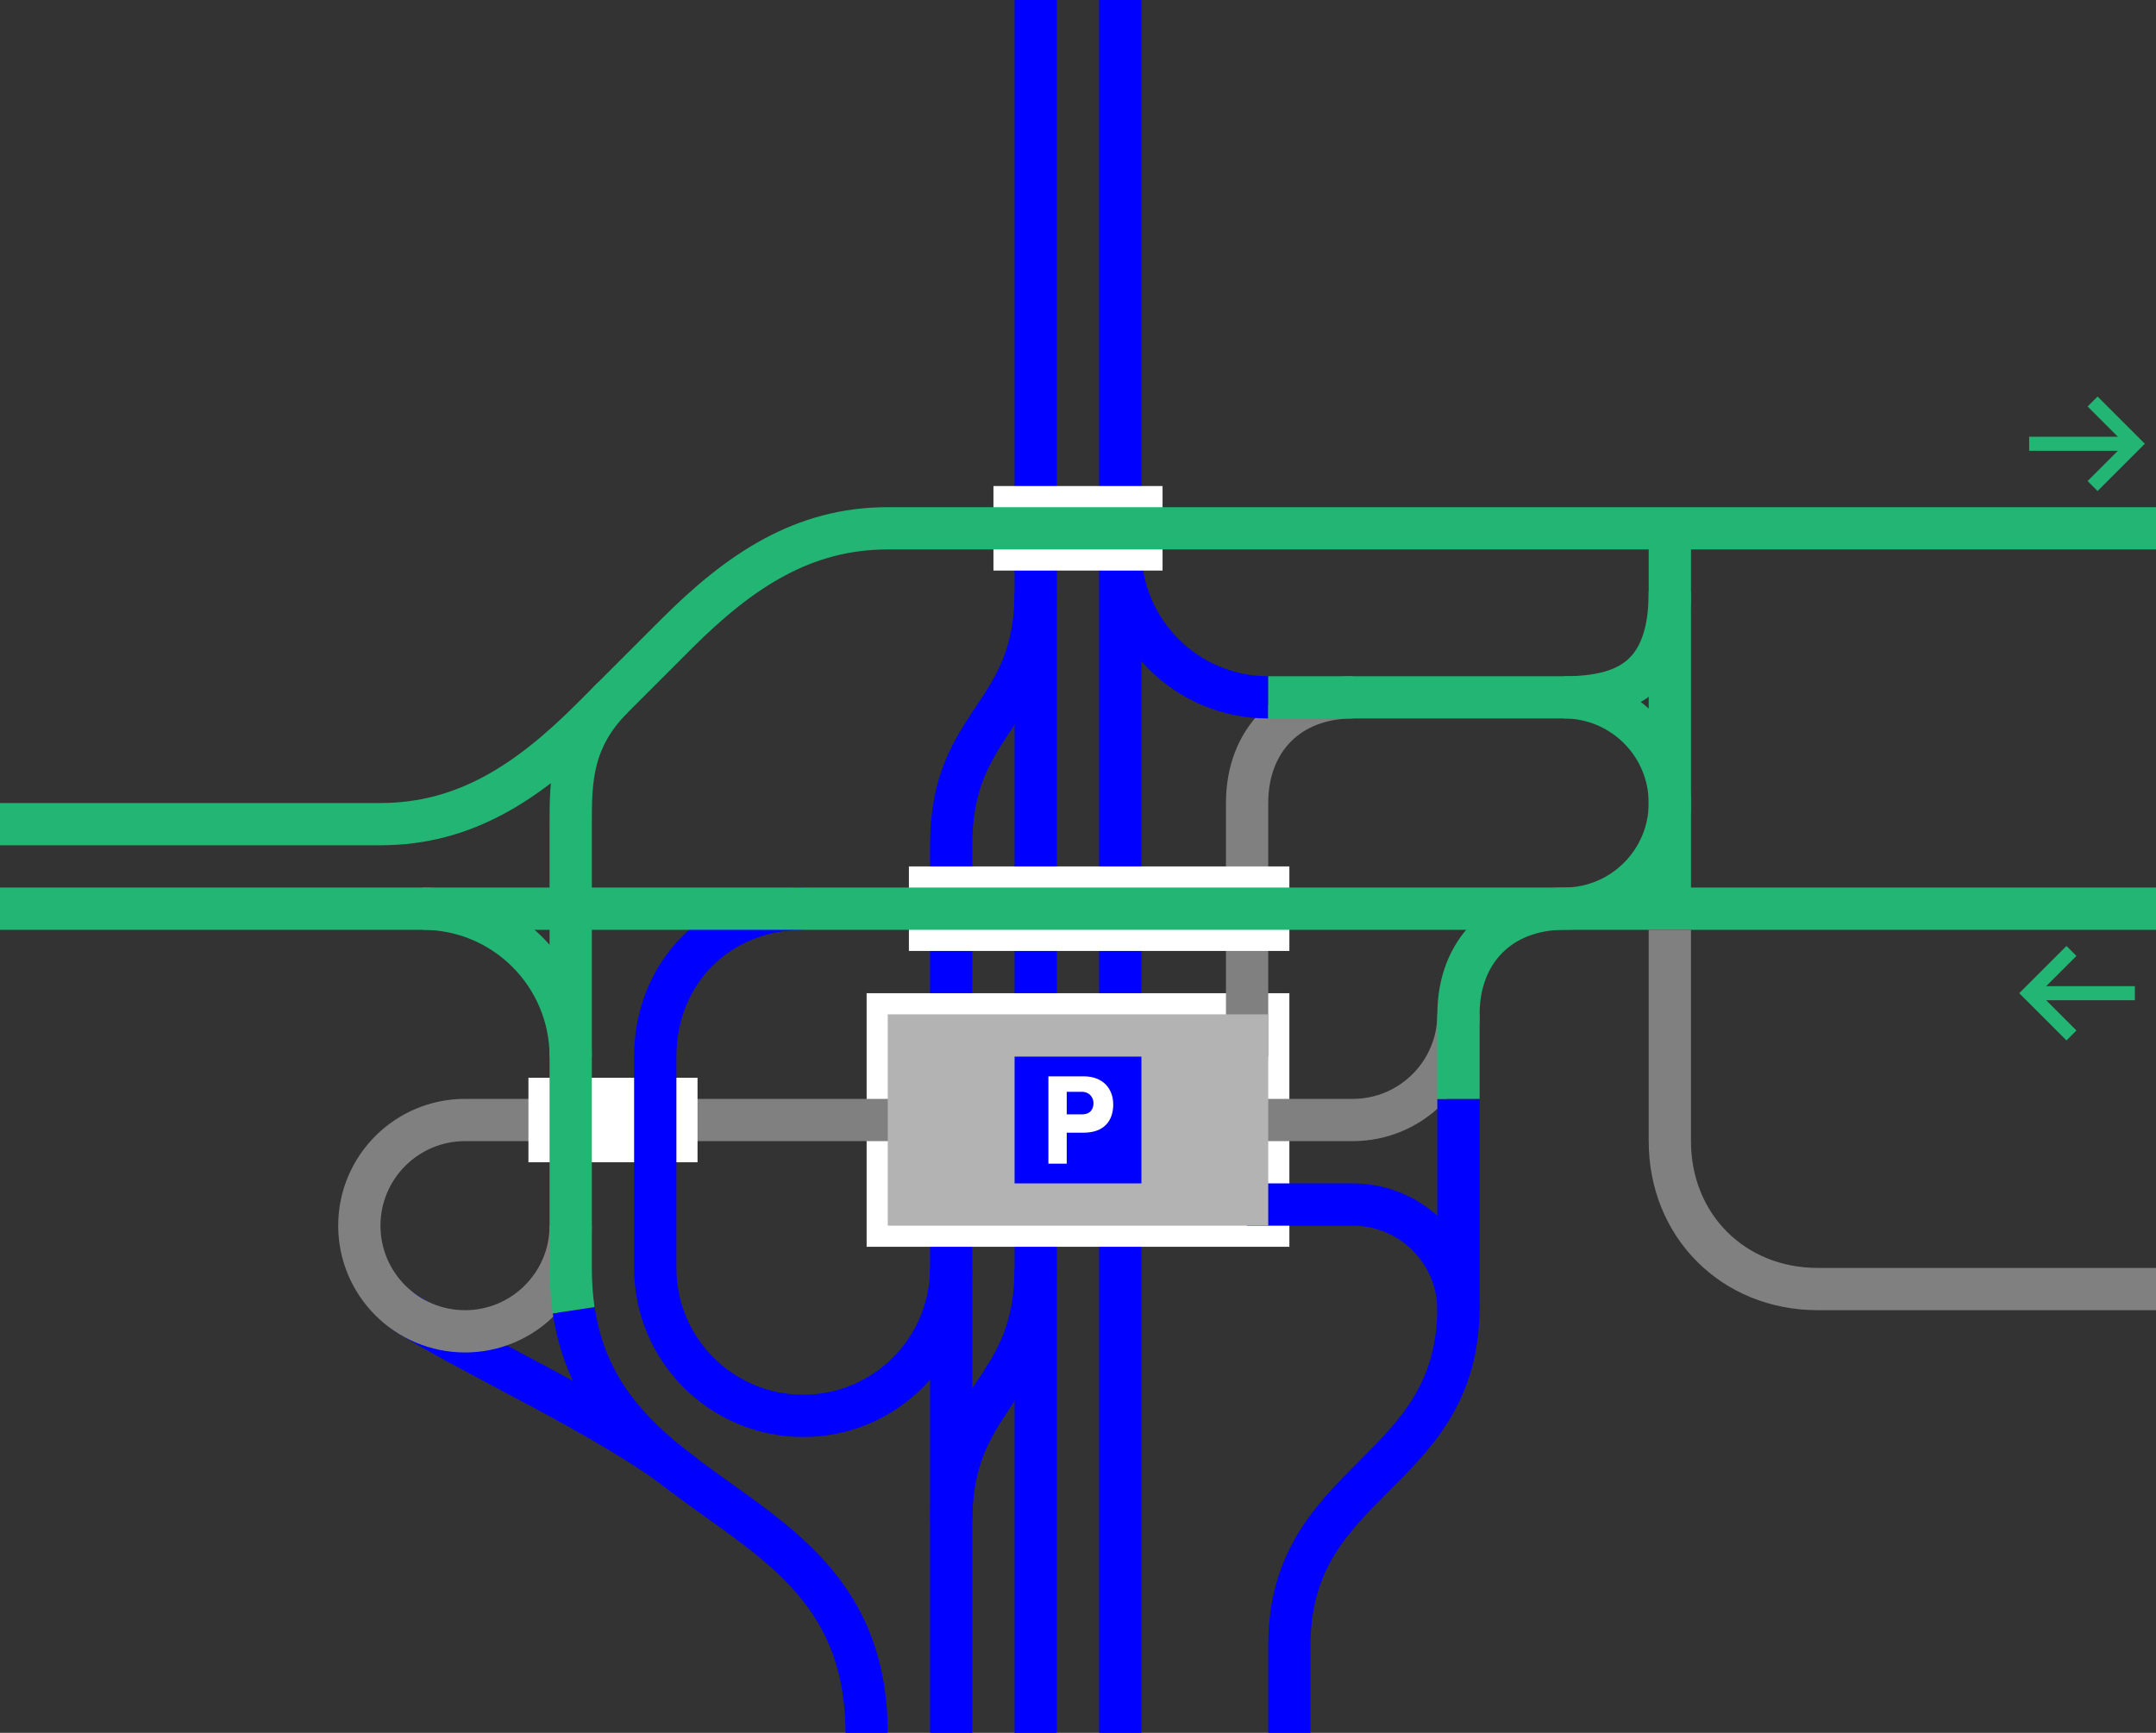
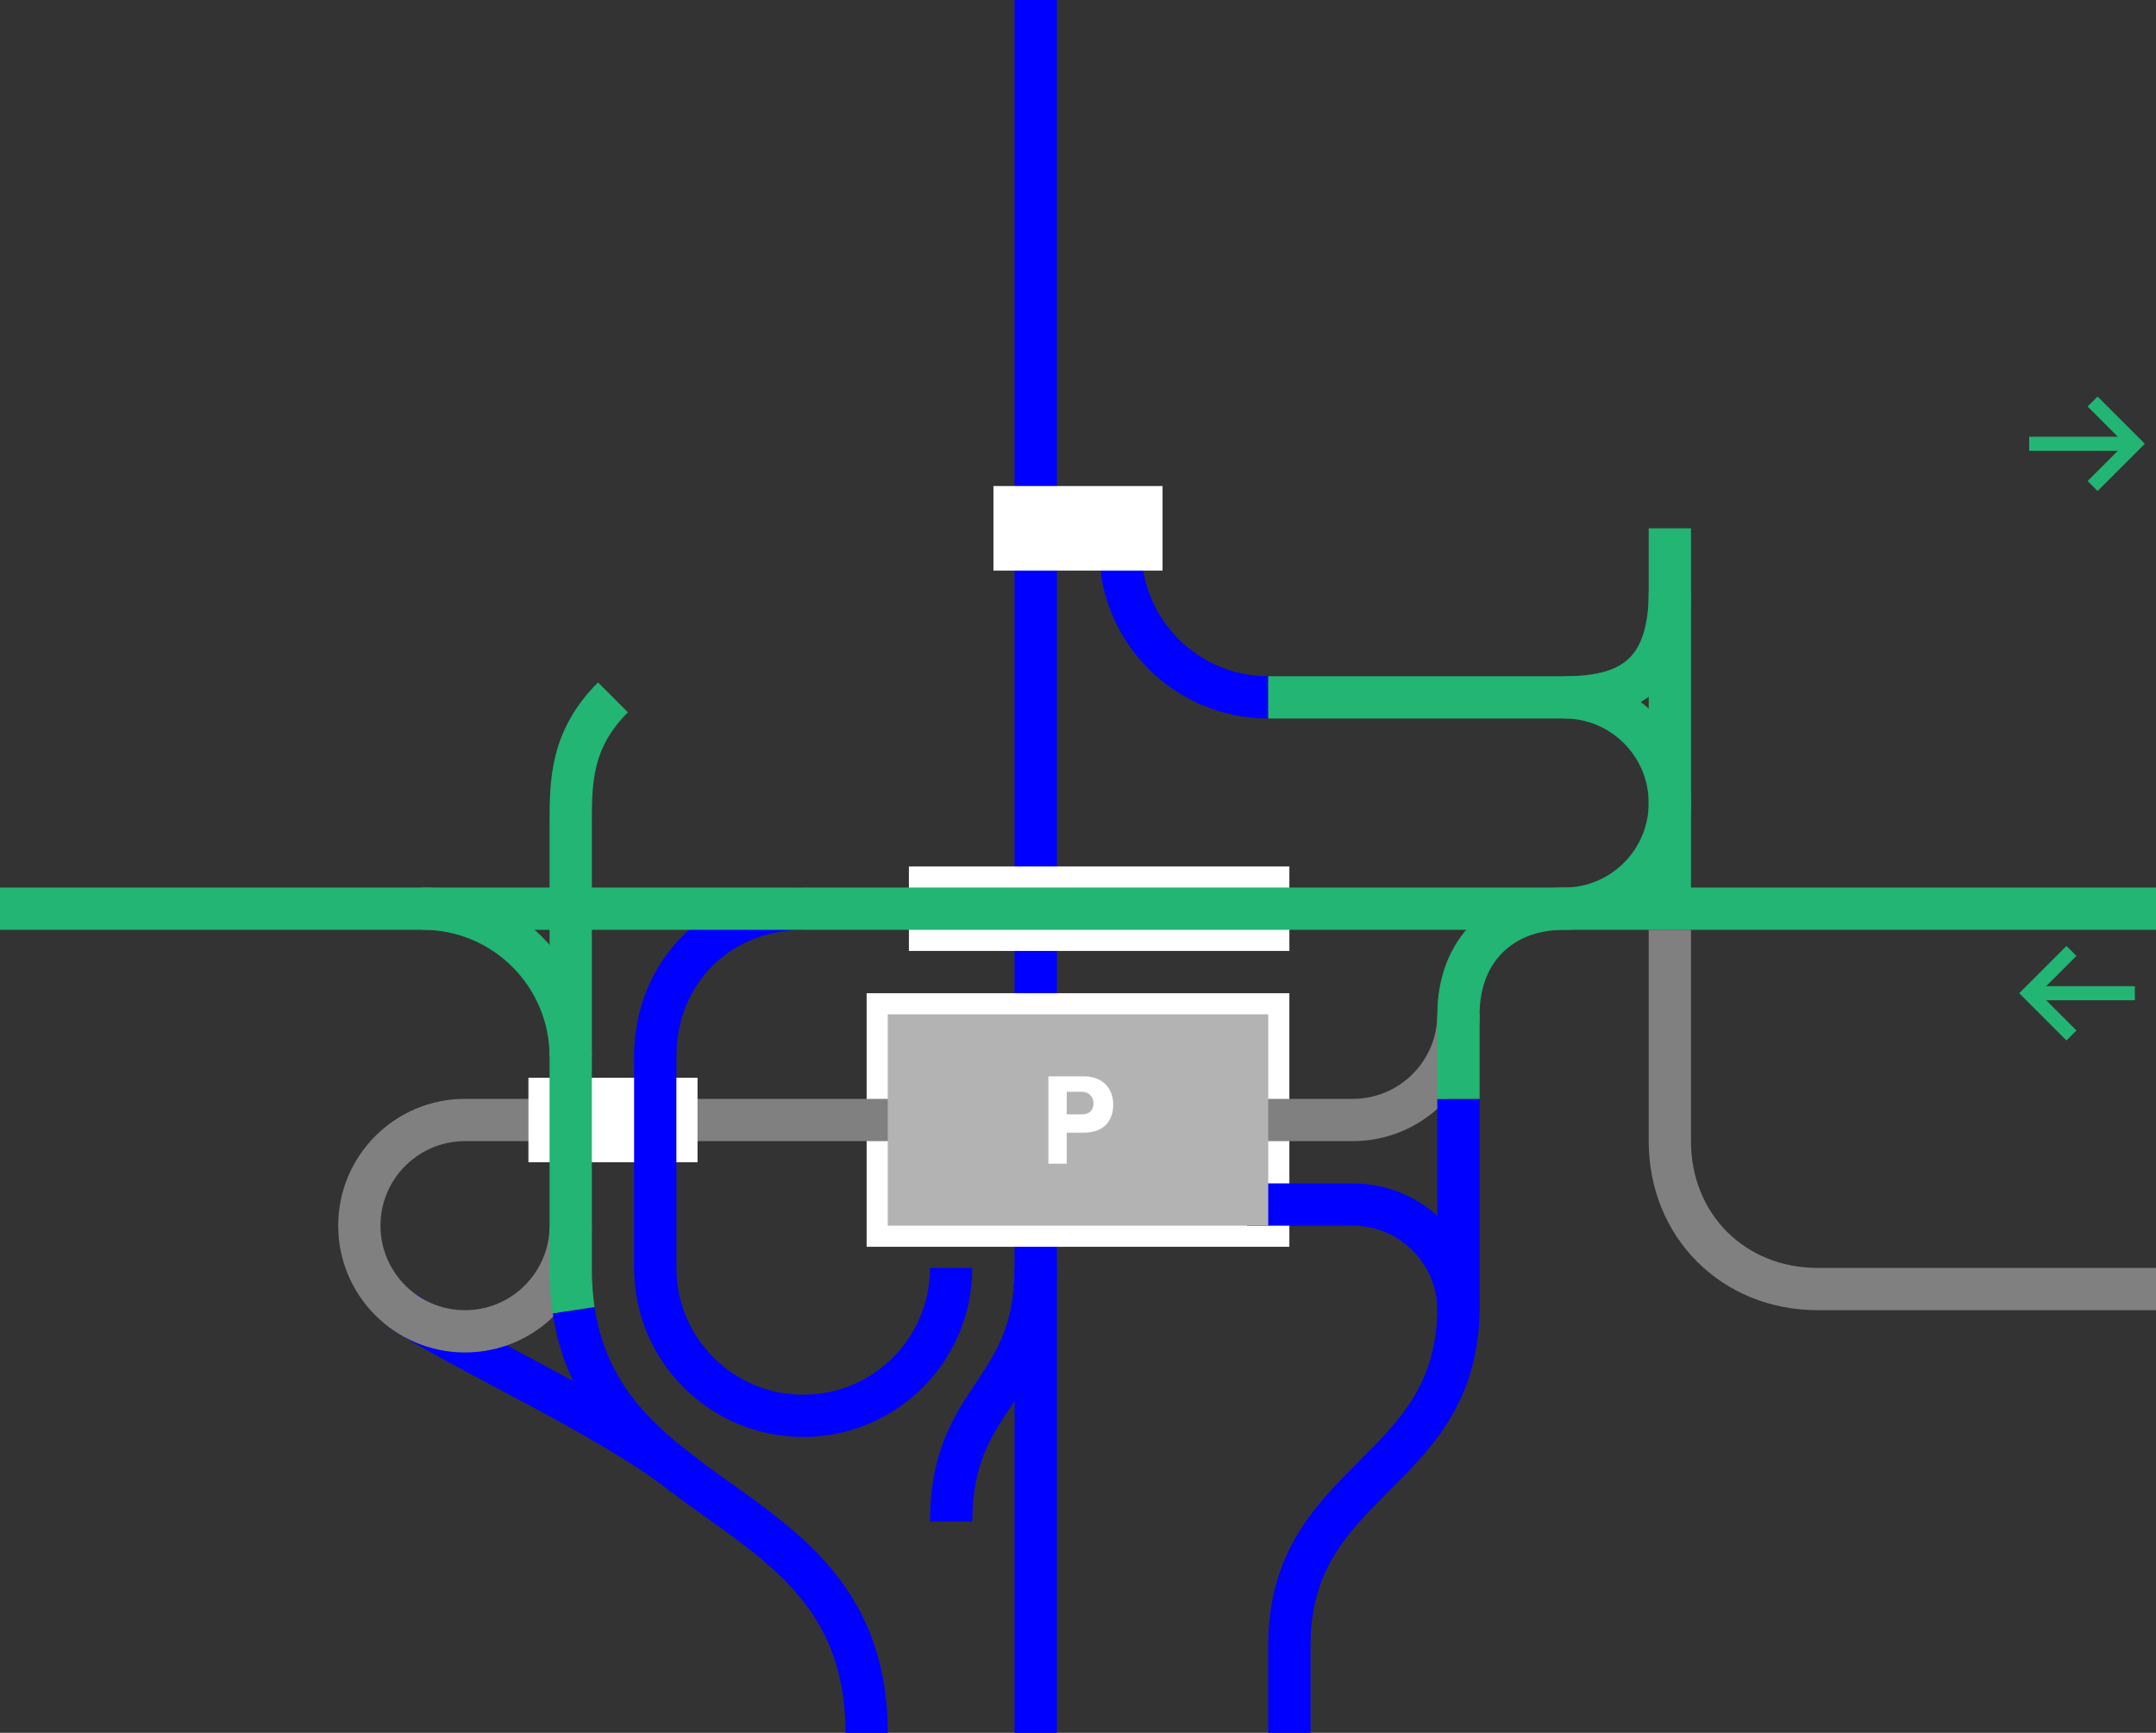
<svg xmlns="http://www.w3.org/2000/svg" viewBox="0 0 153 123">
  <rect x="0" y="0" width="153" height="123" fill="#333333" stroke="none" />
-   <path d="m79.5 0v123" fill="none" stroke="#00f" stroke-miterlimit="10" stroke-width="3" />
  <path d="m73.5 0v123" fill="none" stroke="#00f" stroke-miterlimit="10" stroke-width="3" />
-   <path d="m67.5 123v-63c0-9 6-9 6-18" fill="none" stroke="#00f" stroke-miterlimit="10" stroke-width="3" />
  <path d="m61.5 70.5h30v18h-30z" fill="#fff" />
  <path d="m28.5 93c4.5 3 14.74 7.5 20.15 11.79" fill="none" stroke="#00f" stroke-miterlimit="10" stroke-width="3" />
  <path d="m40.5 87c0 4.14-3.36 7.5-7.5 7.5s-7.5-3.36-7.5-7.5 3.36-7.5 7.5-7.5h31.5" fill="none" stroke="#808080" stroke-miterlimit="10" stroke-width="3" />
  <path d="m43.5 76.5v6" fill="none" stroke="#fff" stroke-miterlimit="10" stroke-width="12" />
  <path d="m67.5 90c0 5.8-4.7 10.5-10.5 10.5s-10.5-4.7-10.5-10.5v-15c0-6 4.5-10.5 10.5-10.5" fill="none" stroke="#00f" stroke-miterlimit="10" stroke-width="3" />
  <path d="m0 57.02h3v3h-3z" fill="none" />
  <path d="m150 57h3v3h-3z" fill="none" />
  <path d="m103.5 72c0 4.14-3.36 7.5-7.5 7.5h-7.5" fill="none" stroke="#808080" stroke-miterlimit="10" stroke-width="3" />
-   <path d="m88.5 75v-18c0-4.5 3-7.5 7.5-7.5" fill="none" stroke="#808080" stroke-miterlimit="10" stroke-width="3" />
  <path d="m103.5 93c0-4.14-3.36-7.5-7.5-7.5h-7.5" fill="none" stroke="#00f" stroke-miterlimit="10" stroke-width="3" />
  <path d="m63 72h27v15h-27z" fill="#b3b3b3" />
-   <path d="m72 75h9v9h-9z" fill="#00f" />
+   <path d="m72 75h9h-9z" fill="#00f" />
  <path d="m76.9 80.4h-1.2v2.2h-1.3v-6.2h2.5c1.4 0 2.1.9 2.1 2s-.6 2-2.1 2zm-.1-2.9h-1.1v1.6h1.1c.5 0 .8-.3.8-.8 0-.4-.3-.8-.8-.8z" fill="#fff" />
  <g fill="none">
    <path d="m64.5 64.5h27" stroke="#fff" stroke-miterlimit="10" stroke-width="6" />
    <path d="m0 64.5h153" stroke="#22b573" stroke-miterlimit="10" stroke-width="3" />
    <path d="m79.5 39c0 5.8 4.7 10.5 10.5 10.5" stroke="#00f" stroke-miterlimit="10" stroke-width="3" />
    <path d="m73.5 90c0 9-6 9-6 18" stroke="#00f" stroke-miterlimit="10" stroke-width="3" />
    <path d="m40.71 93c2.21 14.72 20.79 13.07 20.79 30" stroke="#00f" stroke-miterlimit="10" stroke-width="3" />
    <path d="m40.71 93c-.14-.93-.21-1.93-.21-3v-31.5c0-3 0-6 3-9" stroke="#22b573" stroke-miterlimit="10" stroke-width="3" />
    <path d="m91.5 123v-6.21c0-12 12-12 12-24v-14.79" stroke="#00f" stroke-miterlimit="10" stroke-width="3" />
    <path d="m103.5 78v-6c0-4.5 3-7.5 7.5-7.5" stroke="#22b573" stroke-miterlimit="10" stroke-width="3" />
    <path d="m111 64.5c4.14 0 7.5-3.36 7.5-7.5s-3.36-7.5-7.5-7.5h-21" stroke="#22b573" stroke-miterlimit="10" stroke-width="3" />
    <path d="m70.5 37.5h12" stroke="#fff" stroke-miterlimit="10" stroke-width="6" />
-     <path d="m153 37.5h-90c-6 0-10.5 3-15 7.5l-6 6c-4.5 4.5-9 7.5-15 7.5h-27" stroke="#22b573" stroke-miterlimit="10" stroke-width="3" />
    <path d="m118.5 37.5v27" stroke="#22b573" stroke-miterlimit="10" stroke-width="3" />
    <path d="m111 49.5c4.5 0 7.5-1.5 7.5-7.5" stroke="#22b573" stroke-miterlimit="10" stroke-width="3" />
    <path d="m144 31.5h7.5" stroke="#22b573" stroke-miterlimit="10" />
    <path d="m148.5 28.5 3 3-3 3" stroke="#22b573" stroke-miterlimit="10" />
    <path d="m151.5 70.5h-7.5" stroke="#22b573" stroke-miterlimit="10" />
    <path d="m147 73.5-3-3 3-3" stroke="#22b573" stroke-miterlimit="10" />
    <path d="m118.5 66v15c0 6 4.5 10.5 10.5 10.5h24" stroke="#808080" stroke-miterlimit="10" stroke-width="3" />
    <path d="m40.5 75c0-5.8-4.7-10.5-10.5-10.5" stroke="#22b573" stroke-miterlimit="10" stroke-width="3" />
  </g>
</svg>